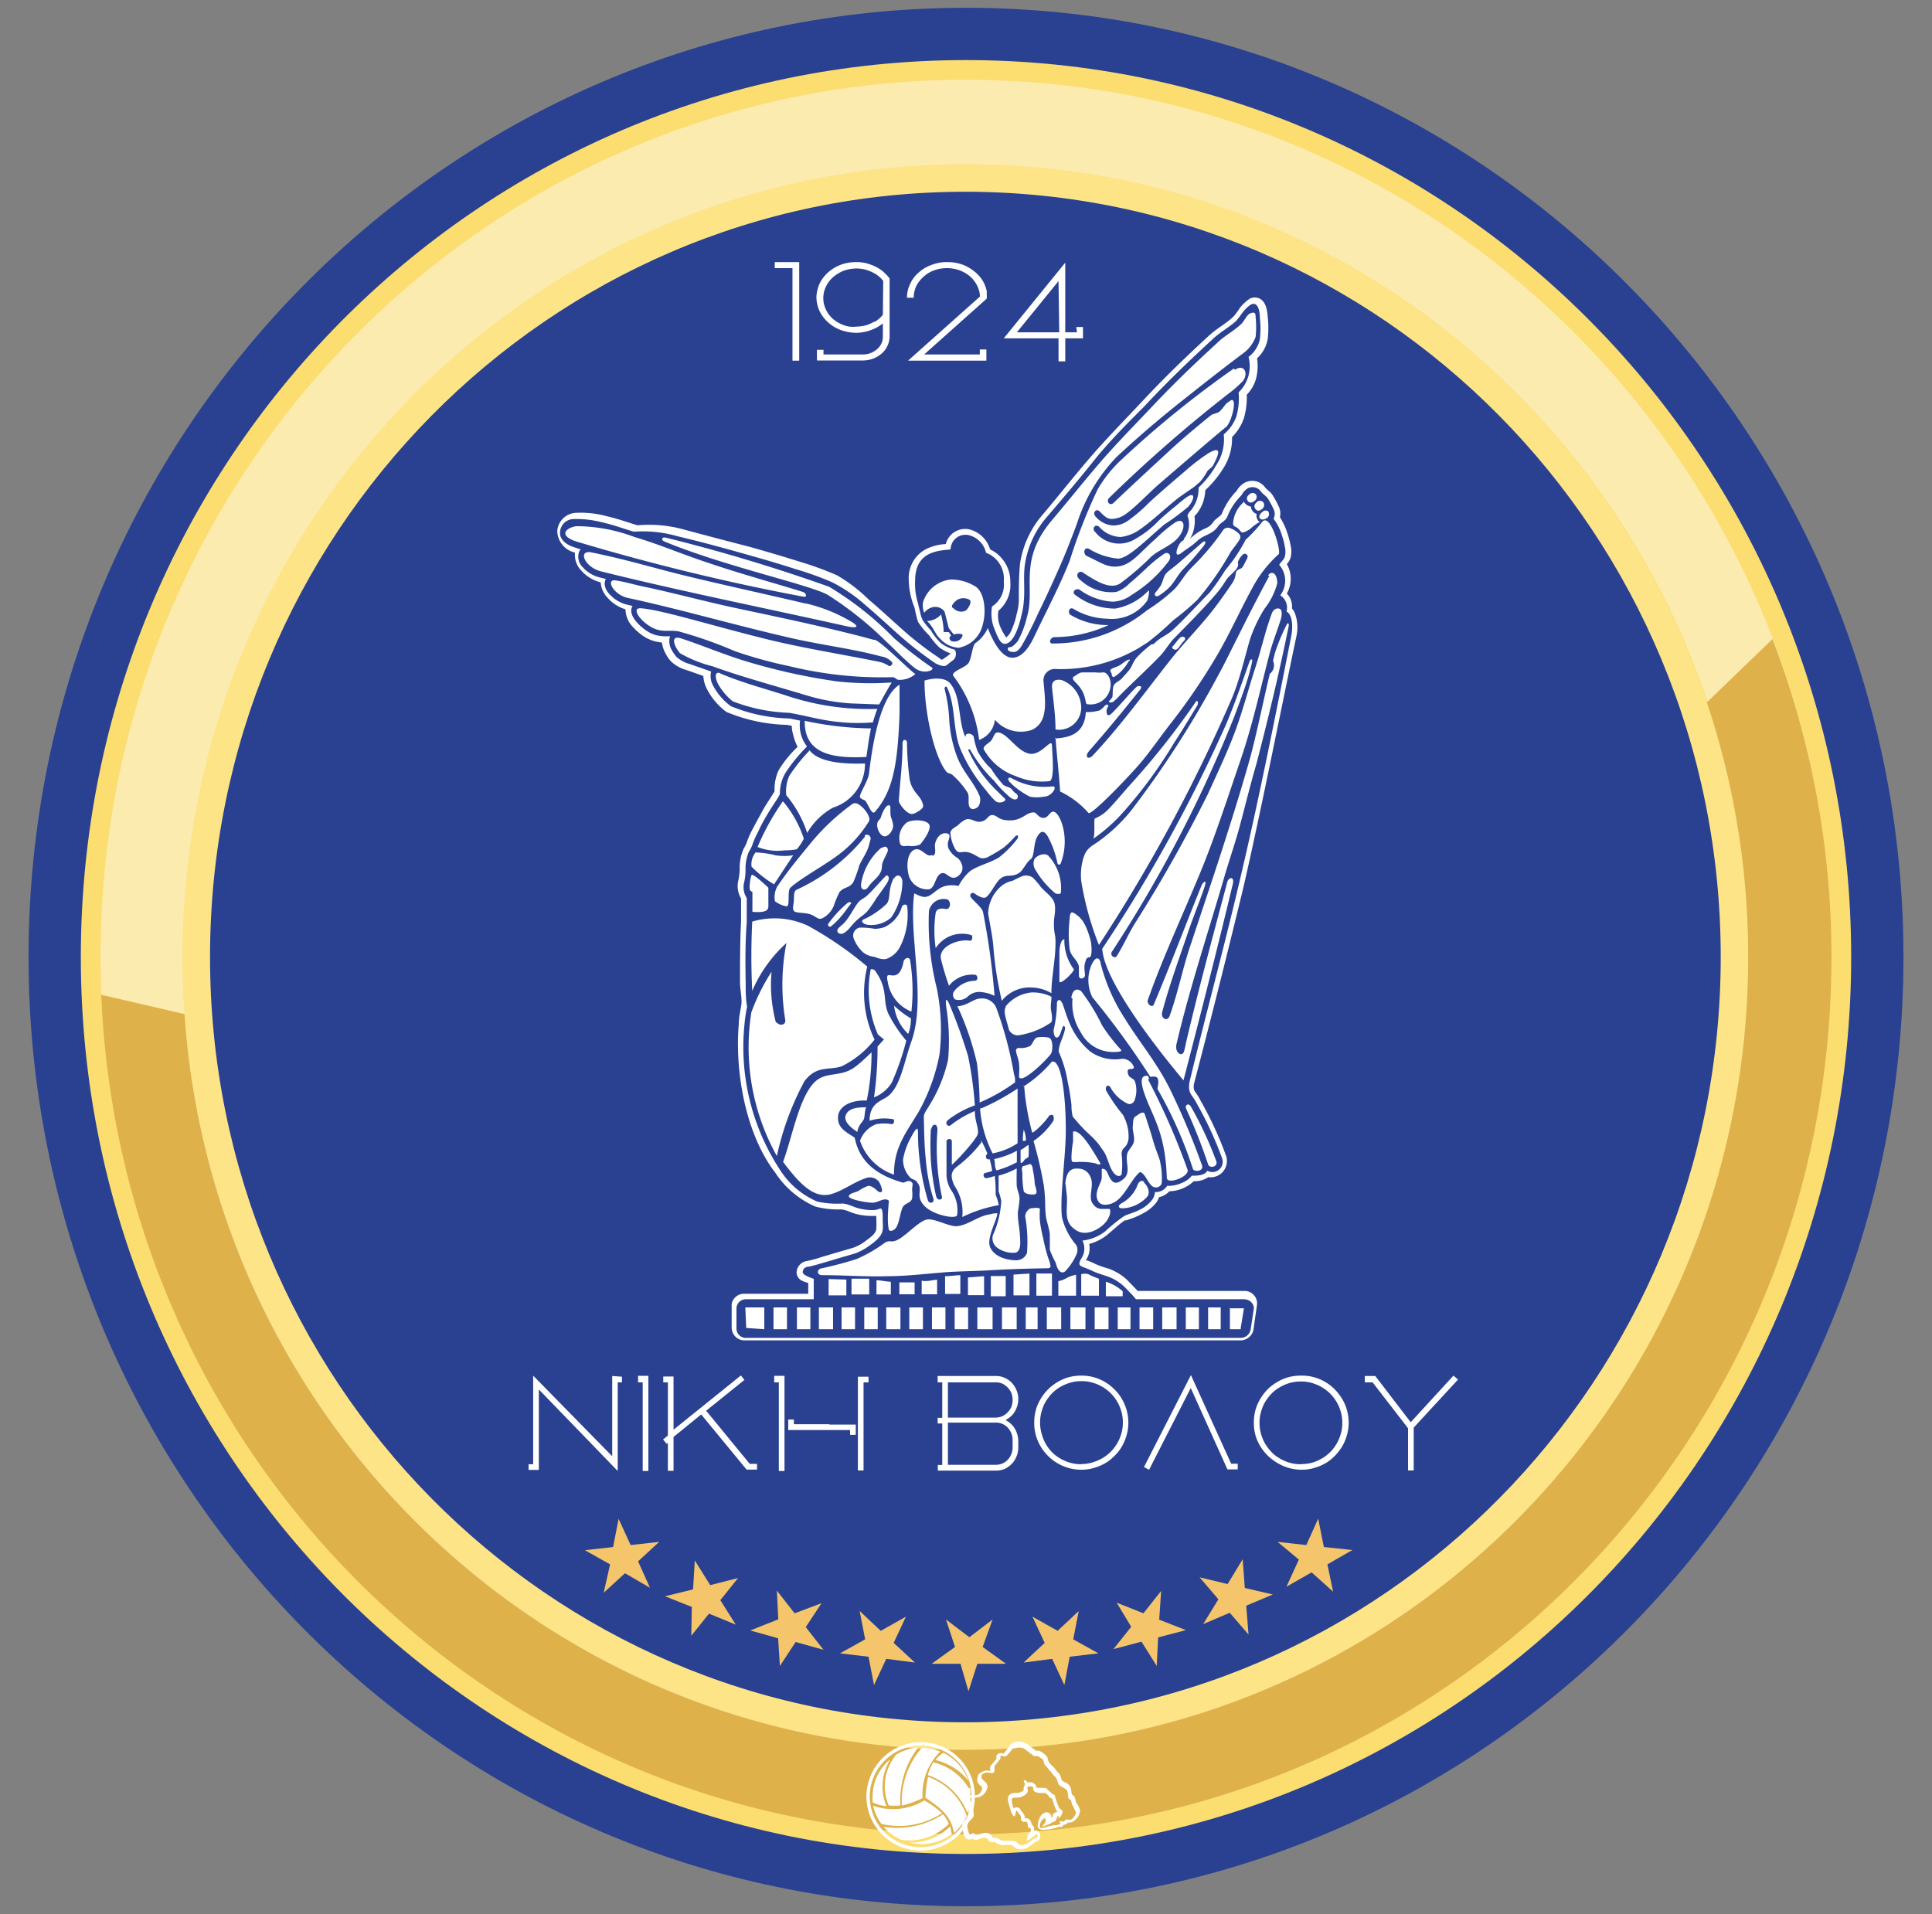
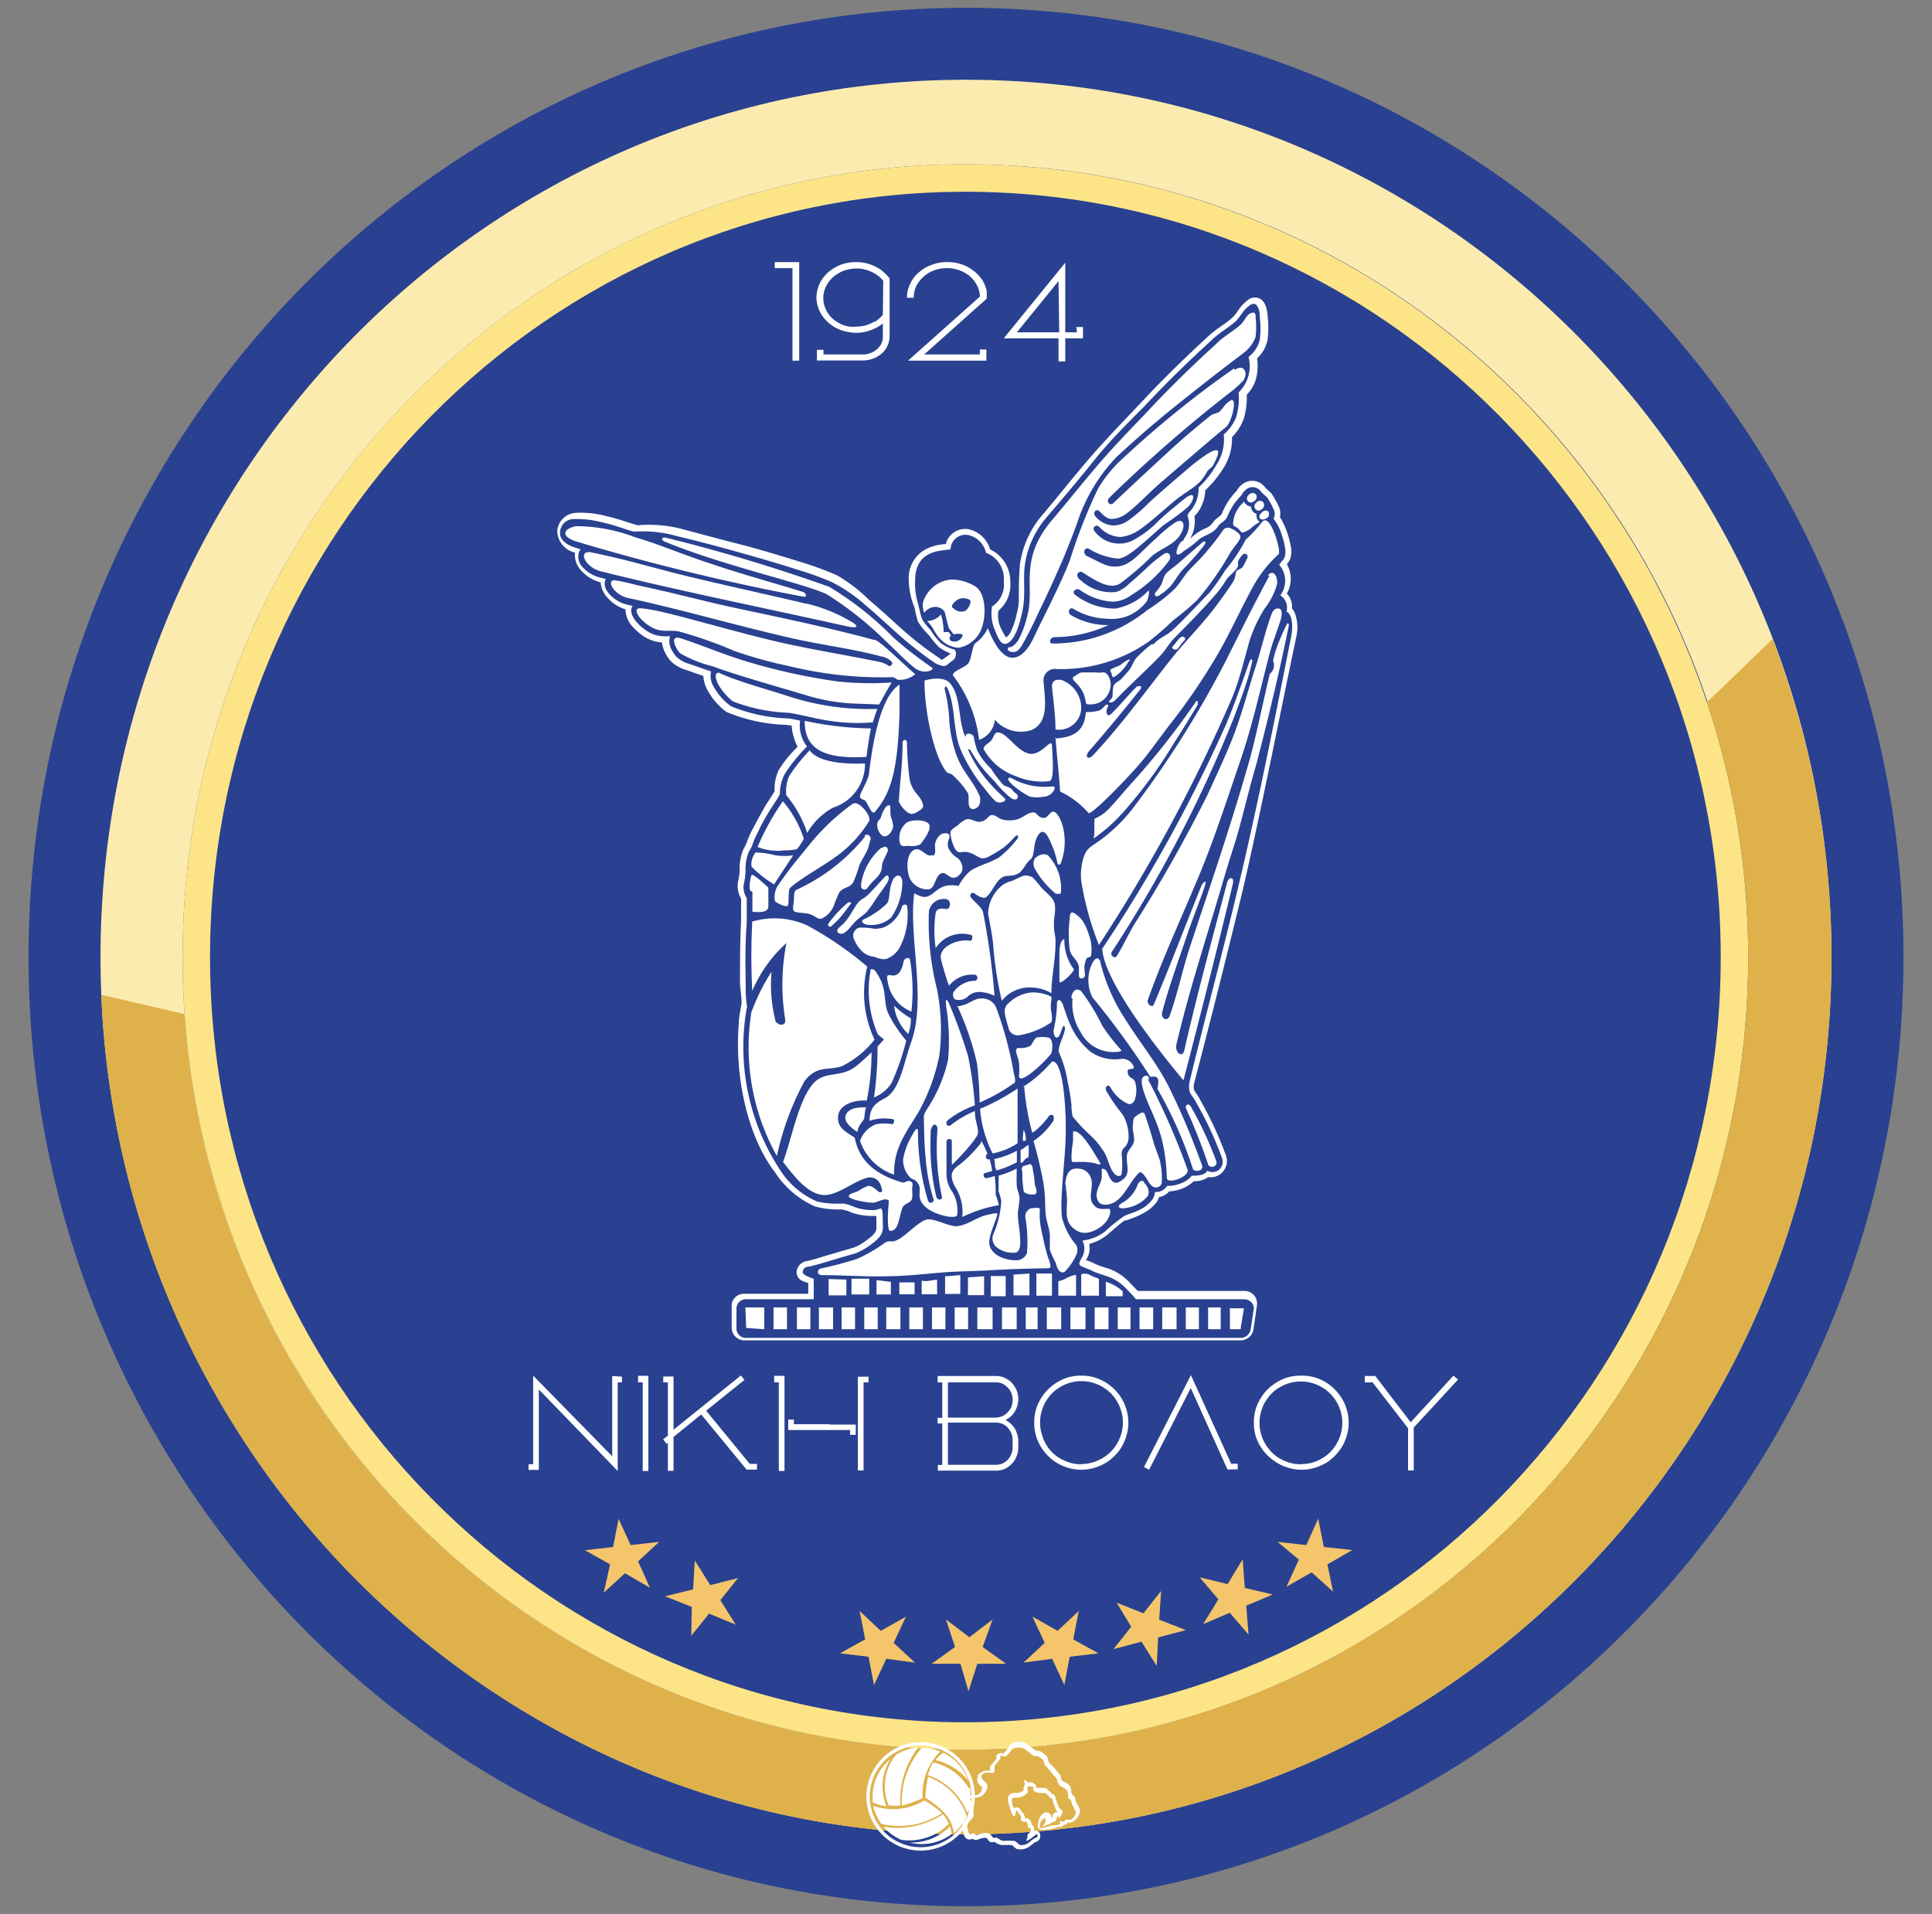
<svg xmlns="http://www.w3.org/2000/svg" id="Layer_1" data-name="Layer 1" viewBox="0 0 109 108">
  <rect x="0" y="0" width="109" height="108" fill="#808080" stroke="none" />
  <defs>
    <style>.cls-1{fill:#294190;}.cls-1,.cls-2,.cls-3,.cls-4,.cls-5,.cls-6,.cls-7{fill-rule:evenodd;}.cls-2{fill:#fbdd70;}.cls-3{fill:#fde487;}.cls-4{fill:#fcebaf;}.cls-5{fill:#deb14b;}.cls-6{fill:#fff;}.cls-7{fill:#f4c56b;}</style>
  </defs>
  <g id="Layer1000">
    <path id="path2" class="cls-1" d="M54.5.44c29.21,0,52.89,24,52.89,53.56S83.71,107.56,54.5,107.56,1.61,83.58,1.61,54,25.29.44,54.5.44Z" />
-     <path id="path4" class="cls-2" d="M54.5,3.39c27.58,0,49.94,22.66,49.94,50.61S82.08,104.61,54.5,104.61,4.56,82,4.56,54,26.92,3.39,54.5,3.39Z" />
    <path id="path6" class="cls-3" d="M54.46,9.27c24.4,0,44.17,20,44.17,44.73S78.86,98.73,54.46,98.73,10.3,78.7,10.3,54,30.07,9.27,54.46,9.27Z" />
    <path id="path8" class="cls-1" d="M54.46,10.82C78,10.82,97.08,30.16,97.08,54S78,97.18,54.46,97.18,11.85,77.84,11.85,54,30.93,10.82,54.46,10.82Z" />
    <path id="path10" class="cls-4" d="M54.5,4.5c27,0,48.83,22.16,48.83,49.5S81.47,103.5,54.5,103.5,5.67,81.34,5.67,54,27.53,4.5,54.5,4.5Zm0,4.77c24.39,0,44.17,20,44.17,44.73S78.85,98.73,54.46,98.73,10.3,78.7,10.3,54,30.08,9.27,54.46,9.27Z" />
    <path id="path12" class="cls-5" d="M100,36.06A49.84,49.84,0,0,1,103.33,54c0,27.34-21.86,49.5-48.83,49.5-26.26,0-47.69-21-48.79-47.37l4.7,1.09C12,80.42,31.14,98.73,54.46,98.73c24.39,0,44.17-20,44.17-44.73A45.17,45.17,0,0,0,96.3,39.63Z" />
    <path id="path14" class="cls-6" d="M55.86,31a1.89,1.89,0,0,1,.61.45A2,2,0,0,1,57,32.85a1.9,1.9,0,0,1-.67,1.61,1.68,1.68,0,0,0,.05.77,3.31,3.31,0,0,0,.39.74A1.09,1.09,0,0,0,57,35.7a4.42,4.42,0,0,0,.36-1.06v0h0a3.31,3.31,0,0,0,.12-.7c0-.72,0-1.43.07-2.15a5.5,5.5,0,0,1,1.36-2.85c.89-1.06,1.75-2.15,2.65-3.19s1.91-2.07,2.87-3.09c1.22-1.31,2.5-2.55,3.81-3.75.44-.4,1-.69,1.38-1.08a5.92,5.92,0,0,0,.35-.48,2.45,2.45,0,0,1,.53-.49.62.62,0,0,1,.59,0c.34.19.41.68.43,1a5.49,5.49,0,0,1,0,1.28,1.92,1.92,0,0,1-.6,1.08,2.82,2.82,0,0,1,0,.87,2.07,2.07,0,0,1-.58,1.18,4.19,4.19,0,0,1-.16,1.32,2.74,2.74,0,0,1-.67,1.07,3.12,3.12,0,0,1-.49,1.76A6,6,0,0,1,68,27.66a2.28,2.28,0,0,1-.5,1.35.65.65,0,0,0-.11.12,1.77,1.77,0,0,1,0,.52,1.71,1.71,0,0,1-.25.74l.18-.15a2.68,2.68,0,0,1,.72-.44.92.92,0,0,0,.4-.33c.12-.2.42-.33.49-.48a4,4,0,0,1,.76-1.21l.08-.08a1.09,1.09,0,0,1,.29-.35.9.9,0,0,1,1.3.13c.1.14.27.24.39.39a4.68,4.68,0,0,1,.37.66.92.92,0,0,1,.09.65,3.85,3.85,0,0,1,.41.87h0a4.79,4.79,0,0,1,.19.72,1.38,1.38,0,0,1,0,.7.9.9,0,0,1-.21.36,1.67,1.67,0,0,1,0,1.66,1.05,1.05,0,0,1,.29.84,1,1,0,0,1,.18.31,2.32,2.32,0,0,1,.09,1.17h0c-1,4.75-1.92,9.5-3,14.22q-1.34,5.55-2.78,11.06a.73.73,0,0,0,0,.44l.13.2a1.81,1.81,0,0,1,.2.33,20.44,20.44,0,0,1,1.46,3.15.92.92,0,0,1-1,1.21,1.38,1.38,0,0,1-.82.23,2.06,2.06,0,0,1-.64.41,2.14,2.14,0,0,1-.74.16,1.07,1.07,0,0,1-.58.33,1.11,1.11,0,0,1-.18.34,2.26,2.26,0,0,1-.68.55,4.39,4.39,0,0,1-.62.29l-.37.13-.08,0a3.68,3.68,0,0,0-.39.3l-.62.53a2.74,2.74,0,0,1-1,.5,1.21,1.21,0,0,1-.12.81h0a.42.42,0,0,0-.07.12l.08,0a5,5,0,0,1,.48.21,6,6,0,0,0,.75.26,3.1,3.1,0,0,1,1,.61l.62.64h6a.71.71,0,0,1,.73.77l-.19,1.33a.75.75,0,0,1-.72.69H42a.72.72,0,0,1-.72-.72l0-1.34A.71.71,0,0,1,42,73h3.6v-.61a1.92,1.92,0,0,1-.42-.16.56.56,0,0,1-.24-.43.68.68,0,0,1,.61-.65,8.42,8.42,0,0,0,.86-.24l.88-.26.86-.25a2.72,2.72,0,0,0,.74-.42c.19-.14.51-.36.55-.62a5.37,5.37,0,0,0,0-.57v-.18l-.21,0a3.81,3.81,0,0,1-.75-.07,3.24,3.24,0,0,1-.53-.16,1.71,1.71,0,0,0-.49-.14A5,5,0,0,1,46,68.08a5.15,5.15,0,0,1-2.26-1.91c-1.66-2.15-2.29-5.67-2.06-8.38,0-.35.08-.7.14-1.06s-.06-.85-.07-1.27c0-1.16,0-2.33.06-3.48,0-.43,0-.86,0-1.28a1.37,1.37,0,0,1-.16-1v0h0a3.11,3.11,0,0,0,.08-.8,2.75,2.75,0,0,1,.22-1,3.07,3.07,0,0,0,.16-.31,5.23,5.23,0,0,1,.37-.84c.17-.33.35-.65.54-1s.4-.64.62-1l.06-.1a2.55,2.55,0,0,1,.24-1.21A6.62,6.62,0,0,1,45,42.14a2.71,2.71,0,0,1-.24-.64,2,2,0,0,1-.09-.55l-.29-.05a9.42,9.42,0,0,1-3.4-.73,3.75,3.75,0,0,1-1.1-1.3,1.85,1.85,0,0,1-.2-.73l-.94-.33a2.08,2.08,0,0,1-.86-.47,1.76,1.76,0,0,1-.32-.45,1.62,1.62,0,0,1-.21-.63L37,36.2a2.23,2.23,0,0,1-.69-.3,3.3,3.3,0,0,1-.6-.52,1.45,1.45,0,0,1-.42-1,2.13,2.13,0,0,1-1-.64,1.38,1.38,0,0,1-.4-.88h0a2.19,2.19,0,0,1-1.11-.68,1.27,1.27,0,0,1-.34-1h0a1.28,1.28,0,0,1-1-1.24,1.11,1.11,0,0,1,1-1,5.5,5.5,0,0,1,1.8.19c.59.13,1.15.34,1.73.51a7.32,7.32,0,0,1,2.47.2c1.27.34,2.54.68,3.8,1,1,.28,1.94.56,2.9.86a18.41,18.41,0,0,1,2.08.76A8.93,8.93,0,0,1,49,33.82c.64.54,1.26,1.12,1.89,1.68a18.62,18.62,0,0,0,2.06,1.6c.2.14.15.18.38,0a1.85,1.85,0,0,0,.3-.23,2.64,2.64,0,0,1-.64-.34,4.77,4.77,0,0,1-.57-.68,4.27,4.27,0,0,1-.63-.77,6.62,6.62,0,0,1-.19-.79,4.29,4.29,0,0,1-.33-1.57,1.84,1.84,0,0,1,1-1.75,2.82,2.82,0,0,1,1.09-.27,1.13,1.13,0,0,1,1.28-.84A1.63,1.63,0,0,1,55.86,31Zm-3.79,3a1.24,1.24,0,0,0,.07.58.82.82,0,0,1,.49-.32.64.64,0,0,1,.66.25c.08.3.16.63.24.94.11.12.17.23.29.35a.75.75,0,0,1,.48,0s0,.05,0,.09a.49.49,0,0,1-.46.31c-.16,0-.23-.05-.26-.14s0-.13.09-.21c-.06,0-.08-.15-.15-.18a1.35,1.35,0,0,0-.28,0,3.89,3.89,0,0,0-.15-1,1.06,1.06,0,0,1-.79.37c.39.37.45.74.74,1a1.52,1.52,0,0,0,1.05.51,1.71,1.71,0,0,0,1.36-1.33c.2-.69.12-1.89-.51-2.18a2.55,2.55,0,0,0-1.3-.34A1.84,1.84,0,0,0,52.07,34Zm1.68.31c-.14-.12.1-.35.25-.46a.7.7,0,0,1,.71,0c.14.12-.1.54-.26.62A.6.6,0,0,1,53.75,34.27Zm1.77,8a3.29,3.29,0,0,0,1.78,1.48,3.72,3.72,0,0,0,1.88.29c.32,0,.21-1.26.17-2,0-.53-.6.61-1.31.44s-1.25-1.22-1.77-1.19c-.18,0-.22.33-.38.49s-.49.3-.37.5Zm1.41,1.81c.08,0,.12.11.17.14a4.65,4.65,0,0,0,1,.69,2,2,0,0,0,.8,0c.44,0,.79-.59.49-.58a3.76,3.76,0,0,1-2.28-.44c-.24-.15-.29.08-.16.14Zm-4.77-5.68c0,1.84.58,4.34,1.25,5.12.06.08.23.08.31.15a4.76,4.76,0,0,1,.86,1c.14.21,0,.6.12.82s.35.1.47,0,.17-.44.1-.61c-.4-.92-.9-1.28-1.27-2.21a7.24,7.24,0,0,1-.44-2,8.77,8.77,0,0,0-.27-1.85c0-.1.1-.17.14-.07.49,1,.32,2.37.74,3.44a9,9,0,0,0,1.45,2.35,5,5,0,0,0,.54.62c.22.19.66,0,.54-.13s-.52-.48-.87-.88a7.27,7.27,0,0,1-1.2-1.86c0-.06.08-.08.12,0a7.84,7.84,0,0,0,1.34,1.73A6.52,6.52,0,0,0,57,45c.43.3.52-.1.33-.22s-.2-.23-.33-.31-.28-.1-.39-.18a6.19,6.19,0,0,1-.69-.91,3.86,3.86,0,0,1-.77-1,4.44,4.44,0,0,1-.21-.78c0-.18-.49-.35-.47,0-.43-.93-.23-2.21-.83-3-.26-.36-.87-.38-1.48-.2ZM70.86,27.9a.27.27,0,0,1-.09.37c-.14.11-.28.12-.37,0s-.06-.26.08-.37A.26.26,0,0,1,70.86,27.9Zm.71,1a.26.26,0,0,1-.13.35c-.15.09-.28.08-.36,0s0-.26.13-.35A.25.25,0,0,1,71.57,28.87Zm-.3-.56a.27.27,0,0,1-.07.38c-.13.12-.27.13-.37,0s-.07-.26.07-.38a.25.25,0,0,1,.37,0Zm-1.11,0a1.75,1.75,0,0,0-.59,1.15c0,.14,0,.17.18.26s.25.31.36.3a1.24,1.24,0,0,0,.54-.31c.19-.15.38-.29.44-.27A.44.44,0,0,1,70.9,29a.48.48,0,0,1-.33-.42A.52.52,0,0,1,70.16,28.27Zm-2.27,2.49c.21-.27.11-.38-.11-.18s-.87.76-1.25,1.09-.58.44-.74.62-.2.54-.33.72a3.46,3.46,0,0,1-.26.34c-.12.14,0,.33.24.15a3.3,3.3,0,0,0,.61-.51c.24-.29.41-.61.66-.9a16.27,16.27,0,0,0,1.18-1.33ZM63.72,37.3c.1-.2-.23,0-.43.16s-.4.18-.57.28,0,.2,0,.3.07.19.13.16a2.32,2.32,0,0,0,.83-.9Zm-3.17.92c-.13.18.38.35.61,1,.11.31.09.52.17.51a1.13,1.13,0,0,0,1.33-1.14c0-.3-.19-.68-.44-.65s-.35,0-.46,0-.46,0-.68,0-.37.19-.53.25Zm-1,2.94c0-.75-.11-1.55-.19-2.31-.06-.44.2-.54.53-.48A1.68,1.68,0,0,1,61,39.94a1.25,1.25,0,0,1-1.45,1.22Zm0,.44c.07,1,.2,2.07.26,3.06a5,5,0,0,1,1.6,1.21c.13.16,1.92-1.67,2.84-2.71.58-.67,1.16-1.51,1.73-2.25a35.05,35.05,0,0,0,2.77-4.08c.71-1.24,1.31-2.59,2-3.83a7,7,0,0,1,1.39-1.73c.16-.15-.47-2.38-.93-1.82a8.1,8.1,0,0,1-.93,1,9.21,9.21,0,0,1-1.15,1.72,13,13,0,0,1-.88,1.26c-.65.65-1.39,1.47-2.06,2.09-.37.35-.73.43-1.08.8-.07.06-.14,0-.22.09a7,7,0,0,0-.74.67c-.24.26-.27.55-.51.81l-.34.38c-.14.16-.29.19-.43.35s-.06.67-.13.75l-.17.2c-.06.05.13.12.27,0a3.61,3.61,0,0,0,.34-.33c.74-.75,1.51-1.44,2.28-2.24.27-.28.54-.75.8-1,.83-.85,1.65-1.66,2.42-2.57a6.05,6.05,0,0,0,.49-.69c.14-.23.48-.46.62-.69s0-.24.07-.39a1.16,1.16,0,0,1,.26-.37c.11-.11.35,0,.24.22s-.15.31-.24.46-.28.14-.36.26,0,.32-.25.69-.6.87-.9,1.27c-.8,1.07-1.69,1.93-2.54,3-1.41,1.78-2.83,3.75-4.41,5.43-.26.28-.5.09-.21-.25.94-1.07,2-2.36,2.89-3.48.16-.25-.19-.18-.21-.14-.47.45-1,1.12-1.48,1.57-.17.09-.22,0-.22-.21s.18-.26.06-.34-.24.22-.47.32a2.7,2.7,0,0,1-.76.09c-.07,1.23-.92,1.44-1.74,1.49ZM69.62,20.79a57.47,57.47,0,0,0-6.32,5.12,7.18,7.18,0,0,0-1.37,1.7,31.1,31.1,0,0,0-1.57,4c-.53,1.38-1.43,3.08-2,4.29-.26.56-.69,1.25-1.29,1.21s-1.08-1-1.34-1.67a2.09,2.09,0,0,1-.73.87c-.16.26-.19.82-.35,1.09s-1,.48-.87.73a7.44,7.44,0,0,1,1.46,3.62,1.36,1.36,0,0,0,.89-1.14,1.93,1.93,0,0,0,2.07.58c1-.44.75-1.74.68-2.69a.64.64,0,0,1,.71-.75,8.65,8.65,0,0,0,4.63-1.17l.54-.34A17.19,17.19,0,0,0,66.19,35a15,15,0,0,0,1.36-1.15,16.6,16.6,0,0,0,1.84-2.63c.16-.27.37-.48.54-.77a.26.26,0,0,0,0-.3,1.27,1.27,0,0,0-.51-.34.33.33,0,0,0-.42.11,13.92,13.92,0,0,1-1.72,2.05l-.18.19c-.27.29-.58.83-.86,1.1a10,10,0,0,1-1.52,1.17,8.44,8.44,0,0,1-5.34,1.88c-.24,0-.14-.34.1-.36a7.35,7.35,0,0,0,3.06-.68,4.07,4.07,0,0,1-2.15-.58c-.16-.11-.08-.48.18-.33a3.85,3.85,0,0,0,1.9.55,2.44,2.44,0,0,0,2.24-1c.07-.1.18-.68.07-.57a3.38,3.38,0,0,1-1.86,1,3.69,3.69,0,0,1-2.2-.73c-.34-.2,0-.47.21-.32a3.53,3.53,0,0,0,1.83.66,1.86,1.86,0,0,0,1.08-.38,7.48,7.48,0,0,0,2.09-1.9c.22-.3,0-.58-.25-.42a7.5,7.5,0,0,0-1.06.87c-.32.29-.58.54-.9.8a1.86,1.86,0,0,1-.74.48,2.53,2.53,0,0,1-2-.65c-.41-.28-.1-.58.09-.46.77.5,1.55,1,2.13.63a15.59,15.59,0,0,0,1.76-1.52c.47-.41,1.18-.62,1.57-1.14s.3-1.09-.23-.78a8.1,8.1,0,0,0-1.1.92c-.85.74-1.31,1.4-2,1.54s-1.08-.2-1.87-.56c-.26-.12-.17-.55.11-.41a3.76,3.76,0,0,0,1.66.55c.58-.05,1.43-.93,2.58-1.92a13,13,0,0,0,1.35-1c.34-.37.45-.89-.06-.56a7.52,7.52,0,0,0-.62.5c-.33.26-.69.57-1,.86a5.4,5.4,0,0,1-1.28,1,1.72,1.72,0,0,1-2.27-.37c-.24-.21,0-.48.2-.32a1.69,1.69,0,0,0,1.23.59,2.36,2.36,0,0,0,1-.37c.74-.5,1.44-1.19,2.18-1.78.36-.28.64-.44,1-.71l.3-.26a3.56,3.56,0,0,0,.41-.6c.09-.12.26-.2.32-.32.26-.5.61-1.22-.32-.65a11.5,11.5,0,0,0-1.29,1c-.66.56-1.37,1.17-2,1.75a9.22,9.22,0,0,1-1.16,1,1.46,1.46,0,0,1-.89.29,1.42,1.42,0,0,1-.94-.47c-.25-.24,0-.5.18-.34s.37.42.66.44a1.37,1.37,0,0,0,.81-.26c.59-.41,1.25-1.14,1.93-1.73,1.39-1.2,2.71-2.33,3.69-3.15.37-.18.75-1.84.3-1.53a1.78,1.78,0,0,0-.27.21,3.19,3.19,0,0,1-.33.4c-.14.11-.35.11-.5.22-.78.63-1.58,1.3-2.34,2-1.08,1-2.11,1.95-3.15,2.94-.2.19-.44-.08-.24-.29a80.18,80.18,0,0,1,6.72-5.87,6.61,6.61,0,0,0,.82-.72c.33-.42.08-1-.45-.63Zm.93-3.12c-.25.13-.33.44-.55.64-.45.41-1,.69-1.37,1.08-1.37,1.25-2.59,2.44-3.78,3.71-.95,1-1.93,2-2.85,3.07s-1.74,2.11-2.65,3.18c-1.93,2.29-.92,3.82-1.41,5.46a5.37,5.37,0,0,1-.51,1.35,1.51,1.51,0,0,1-.31.31c-.14.09-.23,0-.26.13s.15.19.33.19.32-.15.45-.35a20.23,20.23,0,0,0,.92-1.81c.45-.92,1-2.11,1.48-3.24.33-.81.52-1.3.72-1.85A9.69,9.69,0,0,1,63,25.78c1.39-1.29,2.6-2.31,4-3.41,1.08-.86,2-1.58,3.13-2.43a2,2,0,0,0,.71-.93,5.17,5.17,0,0,0,0-1.11c0-.13,0-.34-.26-.23ZM66.56,36c-.17.17-.29.37-.4.47s.13.27.27.14.18-.26.37-.45-.08-.32-.24-.16Zm1,3.79c-.41.67-.84,1.39-1.31,2.11a26.17,26.17,0,0,1-2.82,3.86,9.45,9.45,0,0,1-1.74,1.56c.11-.34,0-1.13.09-1.14a2.23,2.23,0,0,0,.83-.6c.34-.35.75-.85,1.07-1.21a43.25,43.25,0,0,0,3.75-4.72c.08-.19.21-.09.13.14ZM62.19,53.56c.1,1.45,2,4.3,4.58,7.4.93-3.59,1.91-7.43,2.78-11.07.11-.47-.23-.4-.31-.12-.83,3.13-1.57,5.84-2.34,9.12a3.69,3.69,0,0,1-.09.4c-.09.4-.56.13-.43-.39.76-3.24,1.81-6.36,2.72-9.51.25-.85.54-1.69.78-2.54.34-1.24.63-2.47,1-3.73.64-2.46,1.24-4.94,1.75-7.42.1-.48.12-.51,0-.53A11.61,11.61,0,0,0,72,36.63c-.08.22-.12.43-.18.65a.61.61,0,0,1-.18.74c-.38,1.58-.71,3.26-1.12,4.78-1,3.54-2.18,7-3.35,10.52-.45,1.33-.7,2.66-1.18,4-.13.36-.52.14-.42-.22.38-1.42.88-2.81,1.38-4.27.33-1,.72-1.93,1-2.76.15-.44,0-.36-.14-.16-.91,2.24-1.78,4.56-2.72,6.78-.09.2-.41-.05-.33-.27.88-2.49,2-4.85,3-7.29.82-2,1.51-4.15,2.21-6.19s1.12-4,1.66-6.07c.17-.64.36-1.09.61-1.86.11-.33.08-.55,0-.63s-.38-.1-.5.27c-.37,1-.56,1.93-.91,3s-.71,2.44-1.14,3.6-1,2.36-1.56,3.59A82.33,82.33,0,0,1,64,52.15c-.35.58-.63,1.21-1,1.81-.13.15-.43-.07-.24-.3a74.87,74.87,0,0,0,6.87-13.21c.37-1,.77-2,1-3.05.08-.25-.08-.25-.14-.06-.43,1.22-.84,2.4-1.32,3.54a86.28,86.28,0,0,1-7,12.68Zm9.43-21.08c-.65,1.21-1.21,2.3-1.79,3.47-.38.74-.76,1.55-1.18,2.3a55.55,55.55,0,0,1-4.82,7.47A9.47,9.47,0,0,1,62,47.46c-.43.31-.71.38-.89,1A3.35,3.35,0,0,0,61,49.7a17,17,0,0,0,1,3.62,91.62,91.62,0,0,0,7.51-13.94c.42-1,.71-2.26,1-3.27a8.23,8.23,0,0,1,.83-1.76,4,4,0,0,0,.72-1.43c0-.66-.38-.71-.52-.44ZM60.05,53a2.73,2.73,0,0,0,.54,1.7c0,.14-.73.86-.82.7,0-.43,0-1.18,0-1.73C59.8,53.22,59.91,53,60.05,53Zm.3-1.16a7.23,7.23,0,0,0,0,1.74c.08.4.42.55.52.95,0,.2,0,.25,0,.51s.33.19.34,0-.07-.41,0-.68.09-.32.26-.35.11-.72.07-.9c-.29-1.13-.61-1.35-.84-1.52S60.38,51.43,60.35,51.79Zm6.57,10.72a31.28,31.28,0,0,1,1.24,3.14c.09.25.57.14.46-.18a20.5,20.5,0,0,0-1.42-3.06c-.14-.27-.37-.1-.28.1Zm-2.16-1.67A39.7,39.7,0,0,1,67,66c.13.39-1.16.87-1.17.46-.09-2.63-.81-3.42-1.28-4.8-.08-.24-.26-.82,0-.93s.25.08.29.16Zm-2.67-6.55a10.4,10.4,0,0,0,1.39,3.16c.78,1.27,1.77,2.43,2.51,3.92a41.86,41.86,0,0,1,1.82,4.32c.14.37-.46.4-.51.21a23.65,23.65,0,0,0-2-4.51c.13-.68,0-.73-.4-.68a46.83,46.83,0,0,0-3.27-4.49,2.19,2.19,0,0,1-.1-1.7C61.78,53.93,62,54,62.09,54.29Zm2.46,12.4c.19.16.37.55.17.79a2,2,0,0,1-1.38.65c-.29,0-.29-.18,0-.32a2,2,0,0,0,.81-.92C64.22,66.7,64.38,66.54,64.55,66.69Zm-4-2.89c.43-.14,1.13,1.13,1.54,1.8,0,.07-.17.07-.25,0a3.87,3.87,0,0,0-1.13-.08c-.27,0-.25,0-.26-.3a5.81,5.81,0,0,1,.09-.86c0-.3,0-.56,0-.57Zm-.42,3c0,.22.06.47.07.84,0,.7-.18,1.34.57,1.76.59.34,1.39-.17,1.66-.55s.23-.69.15-.69c-.47,0-.68.07-.94-.31s.1-1-.11-1.47a.74.74,0,0,0-.68-.49C60.5,65.91,60.16,66,60.1,66.82Zm3.95-3.88c-.18.14-.14.34-.17.57s.1.55.07.83-.31.48-.38.72c-.13.49.23,1.06-.21,1.43s-.61.19-.74,0-.18-.49-.35-.55-.14,0-.14.13v.33c0,.33-.49.86-.2,1.35.19.33.74.19,1,0,.47-.31.81-1.08,1.2-1.5.08-.08.14-.18.23-.12.27.17.37.59.63.78a.34.34,0,0,0,.52-.17,4,4,0,0,0-.08-1.17c0-.15-.25-.69-.41-1.26s-.38-1.22-.46-1.46-.35,0-.56.14Zm-3.57-6.63a3,3,0,0,0,.46,1.9,2.05,2.05,0,0,0,1.82,1.12c.13,0,.54,0,.46-.12a10.18,10.18,0,0,1-1.07-1.38A11.25,11.25,0,0,0,61,55.93c-.3-.23-.51,0-.56.38Zm-.57.27c.14.4.28.86.43,1.18a4.09,4.09,0,0,0,1.15,1.55,2.4,2.4,0,0,0,1.79.4.7.7,0,0,1,.66.47c0,.24-.45-.07-.33.38.07.28.34.21.41.49A1.62,1.62,0,0,1,64,62.11a.35.35,0,0,1-.25.19c-.15,0-.35-.15-.46-.22a2.19,2.19,0,0,1-.65-.74c-.14-.2-.33,0-.22.22a9.53,9.53,0,0,0,.93,1.34,2.48,2.48,0,0,1,.32,1.35c-.08.58-.38.42-.39.88a4.48,4.48,0,0,1,0,1.11c0,.11-.21.19-.39,0-.32-.33-.34-.82-.61-1.26l-.29-.41c-.47-.59-.6-.52-1.47-1.57a2.67,2.67,0,0,1-.07-.65A13.29,13.29,0,0,0,60.23,61a6.71,6.71,0,0,0-.5-1.66c0-.44.3-.86.36-1.32,0-.09-.09-.24-.16,0l-.09.25c-.11.35-.38.43-.4-.14a6.87,6.87,0,0,0,.19-1.45C59.61,56.38,59.82,56.35,59.91,56.58Zm-1.6-7.67a5,5,0,0,0,1.18,1.45c.08.07.32.06.33,0a2.68,2.68,0,0,0-.71-2.11c-.18-.16-.58-.06-.77.18a.62.62,0,0,0,0,.53Zm5,23.92v.28h-.95v-.82a2.58,2.58,0,0,1,.95.54ZM62,72.17v.94h-1V71.9a.65.65,0,0,1,.41,0,3.13,3.13,0,0,0,.54.23Zm-1.29-.24v1.18h-1v-.82a1.43,1.43,0,0,0,.42-.15A1.72,1.72,0,0,1,60.71,71.93Zm-1.36-.07v1.25h-.88V71.86h.08c.27,0,.53,0,.8,0Zm-1.27,0v1.23h-.9V71.92Zm-10.33.34v.89h-1v-.92Zm1.29,0v.84h-1v-.89c.32,0,.64,0,1,0Zm1.22.12v.72h-.81v-.8c.27,0,.54.08.81.08Zm1.34,0v.71h-.86v-.67c.29,0,.57,0,.86,0Zm1.27-.19v.9H52v-.77C52.31,72.33,52.59,72.22,52.87,72.21Zm1.31-.12v1h-.86v-1c.29,0,.57-.05.86-.06Zm1.34,0v1.07h-.91v-1ZM56.74,72v1.14H55.9V72l.84,0Zm.92-7.63s.06,0,.12,0,.11,0,.1-.09a1.72,1.72,0,0,0-.12-.54s0,0,0,0a2.81,2.81,0,0,0-.05.64Zm-.08.52c0,.2,0,.53,0,.67s.15,0,.21-.1.24-.13.24-.21a4.14,4.14,0,0,0,0-.62c0-.06-.17.08-.28.16s-.17.08-.17.1Zm.1,1c-.07,0,0,.17,0,.35a5.49,5.49,0,0,0,.07.93c0,.2.44.26.63.22s.06-.35,0-.57a4.9,4.9,0,0,0-.11-.81c0-.19-.11-.38-.19-.32A3.68,3.68,0,0,1,57.68,65.81Zm-1.45,2.57a1.16,1.16,0,0,0-.38.06c-.71.1-1.21.61-1.88.67-.52,0-1.28-.48-1.71-.37s-1.09.84-1.55,1.1-.46,0-.8.21a8,8,0,0,1-1.58.91,20.38,20.38,0,0,1-2,.53c-.24.05-.28.39.08.38,1.22,0,2.44.1,3.65.06,1,0,2-.12,3-.2.8-.08,1.87-.08,2.69-.13,1.17-.07,2.17-.1,3.38-.12,0,0,.13,0,.14-.11a1.79,1.79,0,0,0-.13-.46,10.68,10.68,0,0,1-.3-1.19,7,7,0,0,1-.17-.91,4.1,4.1,0,0,1,0-.65c0-.13-.33-.08-.52-.06a.52.52,0,0,0-.31.46,8,8,0,0,1,.1,2.06.64.64,0,0,1-.6.41c-.56,0-1.23-.2-1.47-.72s.38-1.53.4-1.93Zm1.48-7.13a7.18,7.18,0,0,0,1.64-1.43c.56-.13.79,2.13.78,3.94,0,1.4-.36,3.83-.21,4.87a3.75,3.75,0,0,0,.8,1.54.62.62,0,0,1,0,.56,3.31,3.31,0,0,1-.63.93c-.16.12-.39.08-.53-.49a5.52,5.52,0,0,1-.33-.73c0-.26,0-.53,0-.83S59,68.8,59,68.53c-.06-.5,0-.82-.11-1.64a23.2,23.2,0,0,0-.58-2.51,4.15,4.15,0,0,0,1.1-1.11.35.35,0,0,0,0-.34c-.08-.06-.23,0-.25.07-.24.36-.91,1-.93.89a14.17,14.17,0,0,1-.45-2.64Zm-.28-2.17c-.25,0,0,.42.06.82a3.8,3.8,0,0,1,0,.72c0,.58,1.36-.68,1.79-1.22.13-.16.16-.93-.16-.94a1.72,1.72,0,0,0-.62,0c-.18.08-.26.4-.38.48a1.19,1.19,0,0,1-.72.1Zm-.69-2.33c-.17.23.09.86.18,1.26a.55.55,0,0,0,.52.33,4.4,4.4,0,0,0,1.86-.73c.08-.08.06-.37,0-.68s.07-.75,0-.78A2.36,2.36,0,0,0,58.19,56a2.13,2.13,0,0,0-1.45.78Zm-1.38,7.64A7.09,7.09,0,0,1,54,65.82c-.39.3-.37.6-.15,1.09a2.62,2.62,0,0,1,.44,1.76A7.73,7.73,0,0,1,56.35,68a3,3,0,0,0-.18-.59,6.67,6.67,0,0,0-.05-1.06,2.24,2.24,0,0,1-.48.13c-.15,0-.21-.25-.07-.29l.4-.11c0-.17-.09-.5-.13-.67-.23.06-.28-.21-.13-.31a7.83,7.83,0,0,0-.35-.75ZM54,56.74A16.1,16.1,0,0,1,55.12,60a21.34,21.34,0,0,1,.15,2.21,10.1,10.1,0,0,0,2-1.14c0-.17,0-.29-.06-.45a21.23,21.23,0,0,0-1-3.75.86.86,0,0,0-.88-.53c-.41,0-.74.41-1.33.44Zm1.3,5.8a.48.48,0,0,1,0,.12A6.74,6.74,0,0,0,56,65.08a3.88,3.88,0,0,0,1.41-.57c0-.65,0-1.24,0-2,0-.35,0-.72,0-1.09a12.81,12.81,0,0,1-2,1.1Zm.79,2.86c.07.24,0,.39.13.64a5.52,5.52,0,0,0,1.15-.46c0-.27,0-.38,0-.65a4.59,4.59,0,0,1-1.28.47Zm.25.93c0,.11,0,.22,0,.33s0,.27,0,.56a3.39,3.39,0,0,1,.15.55,5.36,5.36,0,0,1-.47,1.92.66.66,0,0,0,.2.68,1.49,1.49,0,0,0,1.08.31c.2-.06.25-.29.26-.51,0-.88-.16-1.2-.13-1.82a5.59,5.59,0,0,0,.09-.7c0-.31-.15-.49-.16-.8s0-.63,0-.92a4.63,4.63,0,0,1-1,.4Zm-3-9.92c.06,0,.12,0,.22.25a29.55,29.55,0,0,1,1.06,2.94A21.3,21.3,0,0,1,55,62.37a5.45,5.45,0,0,0-1.52.83c-.21.19,0,.42.17.28A5.77,5.77,0,0,1,55,62.69c0,.55.17.8.18,1.19,0,.18-.12.29-.23.47a12.21,12.21,0,0,1-1.25,1.38c0-.5,0-.83,0-1.33,0-.2-.3-.15-.3,0,0,.66,0,1.4,0,1.94a1.76,1.76,0,0,0,.32.9A2,2,0,0,1,54,68.56c-.06.26-1.36,0-1.85-.52s-.13-.85-.32-1.2-.32-.23-.5-.42a1.45,1.45,0,0,1-.38-1,4,4,0,0,1,.5-1.34c.18-.34.34-.56.34-.22a13.61,13.61,0,0,0,.56,3.87c.09.24.39.13.31-.09a10.24,10.24,0,0,1-.43-2.24c-.08-.74-.09-1.46-.11-2.37,0-.22.16-.39.29-.62a8.35,8.35,0,0,0,1.08-2.62,12,12,0,0,0-.05-2.59C53.37,56.7,53.33,56.47,53.4,56.41Zm-.82,7.23a16.74,16.74,0,0,0,0,1.88,13,13,0,0,0,.3,2c.08.26.38.18.32,0a13.1,13.1,0,0,1-.25-3.77c0-.43-.33-.34-.35,0Zm4-7.17a20.14,20.14,0,0,1-.49-3.22c-.07-.6-.18-1.1-.28-1.7a2.1,2.1,0,0,1,.84-1.63,1.7,1.7,0,0,1,.56-.23,5.55,5.55,0,0,1,.57-.27.73.73,0,0,1,.54.09,4.47,4.47,0,0,1,.47.55c.38.41.76.61.79,1.07s-.07.58-.06,1.08.1.54.09,1c0,.93-.24,2-.23,2.83a2.32,2.32,0,0,0-1.11-.32,2,2,0,0,0-1.69.75ZM51.17,41.89c0-.16-.26-.24-.25.08,0,1.15-.15,2.21-.21,3.22,0,.14.41.73.74.74a.7.7,0,0,0,.32-.13c.15-.08.34-.22.31-.36-.11-.58-.61-.67-.76-1.47a17,17,0,0,1-.15-2.08Zm-1,3.55c.13,0,0,.44.12.73a1.57,1.57,0,0,1,.1.42c0,.25-.25.62-.49.6s-.43-.42-.41-.67.14-.24.2-.38C49.81,45.74,50,45.44,50.13,45.44Zm.61,2.16a1.12,1.12,0,0,1,.38-1.19c.28-.18,1.13-.18,1.27.13s-.46,1.05-.52,1.11a1.17,1.17,0,0,1-.64.08c-.26,0-.4.07-.49-.13Zm1.76.65c-.28.15-.59-.52-1-.28s-.41,1.08-.22,1.57a1.11,1.11,0,0,0,1.08.64c.37-.06.34-.72.68-.89s.53.5,1,.12.06-.93-.06-1-.36-.23-.52-.57a.69.69,0,0,1,0-.38c.06-.19.14-.38-.05-.43-.47-.11-.68.43-.7.62s.09.53-.1.63ZM48,51c-.16.2-.31.42-.48.63a4.62,4.62,0,0,1-.62.63.11.11,0,0,1-.16-.15,6.5,6.5,0,0,1,1.1-1.18C47.93,50.87,48.08,50.93,48,51Zm2.44-1.48c-.37.69-.17,1.15-.41,1.47a4.64,4.64,0,0,1-1.31.89c-.2.1,0,.3.32.31a1.69,1.69,0,0,0,1.24-.42,3.63,3.63,0,0,0,.63-2c0-.36-.29-.51-.47-.2ZM50,49.4c-.29.29-.71.78-1,1.06s-.35.22-.55.43-.41.66-.67,1-.3.29-.48.49.08.42.34.25.38-.4.65-.66.48-.36.64-.55a6.33,6.33,0,0,0,.49-.7c.2-.29.45-.61.64-.92s0-.46-.07-.38Zm-.26-1.58a3.39,3.39,0,0,0-1.15,2c-.08.46.26.43.37.26.27-.39.51-.5.68-.79s.08-.42.16-.63.23-.48.28-.62-.06-.4-.34-.18Zm-.94-.61a10.72,10.72,0,0,1-3.87,3c-.15.09-.13.32-.14.57s-.1.49,0,.62.55.08.89.18.47.34.7.24a1.36,1.36,0,0,0,.66-.71,6,6,0,0,1,.32-.77c.27-.32.54-.2.78-.56a7.11,7.11,0,0,0,.34-.95c.12-.27.3-.54.43-.82s.13-.42.2-.63-.21-.38-.33-.22Zm2.39,4a4,4,0,0,1-.41,2.21,1.39,1.39,0,0,1-.71.66c-.2.1-.52,0-.73-.09a1.21,1.21,0,0,1-.65-.26,2.05,2.05,0,0,1-.51-.74.46.46,0,0,1,.32-.65,4.29,4.29,0,0,1,.85.07,1.78,1.78,0,0,0,.53-.09,1.8,1.8,0,0,0,1-1.15c0-.1.28-.23.31,0Zm-.75,5.5a2.6,2.6,0,0,0,.8,1.63,2.29,2.29,0,0,0,.15-.88A4.9,4.9,0,0,1,50.45,56.75Zm.91-2.51a10.86,10.86,0,0,1,.07,2.88,2.17,2.17,0,0,1-1.33-1.65c-.18-.8.28-.09.67-.58a1.47,1.47,0,0,0,.21-.57c.07-.27.36-.3.38-.08Zm-2.48,8.24c-.1.32-.07.48-.13.71a2.61,2.61,0,0,1-.19.27,1,1,0,0,0-.18.45c-.38-.25-.83-.62-.63-1S48.46,62.48,48.88,62.48Zm1-3.79-.36.4a20,20,0,0,1-.2,2.87,2.07,2.07,0,0,0,1-.83,14.62,14.62,0,0,0,.82-2.37,7.85,7.85,0,0,1-1-1.5c-.35-.75,0-1.39-.74-2.42,0-.06-.26-.18-.27-.08a6.23,6.23,0,0,0,.41,3.65h0Zm.57,7.54c0-1.43.67-2.27,1.38-3.44A10.88,10.88,0,0,0,53,59.53a11.8,11.8,0,0,0-.15-3.78,15.11,15.11,0,0,1-.44-4.35.85.85,0,0,1,1-.66c.28.07.23.61-.06.55s-.51,0-.56.21a6.86,6.86,0,0,0,0,2,1.77,1.77,0,0,1,2-.74c.1,0,.09.34-.06.32-.65-.11-1.75.3-1.65,1a15,15,0,0,0,.46,1.54A1.66,1.66,0,0,1,55,55c.16,0,.22.32,0,.34a1.5,1.5,0,0,0-1.19.62.35.35,0,0,0,.07.43.75.75,0,0,0,.69-.13.93.93,0,0,1,.65-.29,2.12,2.12,0,0,1,.89.22,41.69,41.69,0,0,0-.65-4.73c-.07-.31-.75-.77-.72-.93a.15.15,0,0,1,.25-.11c.23.17.52.31.66.19.3-.24.54-.89.87-1.09s.58,0,1-.28c.21-.16.41-.61.63-.76s.15-.85.35-1.23.39-.43.61-.06a5.46,5.46,0,0,1,.55,1.51c0,.09.15.14.19,0A3.44,3.44,0,0,0,60,46.8c-.12-.57-.37-1-.58-1s-.28.37-.57.35-.35-.31-.54-.31c-.42,0-.62.44-1.31.45s-.71-.28-1-.3-.27.35-.75.38c-.28,0-.45-.2-.74-.14a1.59,1.59,0,0,0-.46.33c-.13.11-.42.22-.43.44a2.17,2.17,0,0,0,.28.92c.21.31.37.07.76.18s.54.32.77.33a.73.73,0,0,0,.41-.13,7.43,7.43,0,0,0,.79-.48,5.15,5.15,0,0,0,.63-.61c.16-.18.26,0,.09.18a5.71,5.71,0,0,1-1,1c-.57.33-1.18.45-1.63.77a3,3,0,0,0-.64.83c-1.18-.22-1.3.55-1.88.62-.26,0-.45-.13-.62-.2-.33,2.42.7,5.93-.16,8.35-.42,1.16-.61,2.58-1.36,3.12-.37.26-1,.38-1,1.36a2.71,2.71,0,0,1,1.32-.09c.11,0,.06.29-.05.28a2.65,2.65,0,0,0-.89,0,1.56,1.56,0,0,0-.92.94,3.06,3.06,0,0,0,1.92,1.91ZM45.28,33.66a125.17,125.17,0,0,1-12.81-3.12c-1-.35-.51-.77.05-.85a9.39,9.39,0,0,1,3.3.62c1.29.37,2.75,1,4.26,1.49,1.81.61,3.68,1.12,5.22,1.6.18.06.28.33,0,.26Zm.19.4c-2.59-.61-4.89-1.1-7.19-1.67-1.63-.41-3-.83-4.91-1.22-.79-.16-.4.83.54,1.07,4.54,1.13,9.26,2.07,13.83,3.09.7.16.74,0,.24-.28a9,9,0,0,0-2.51-1Zm6.11,3.61c.52.43,1.18.13,1,0A23.8,23.8,0,0,1,50.43,36a18.14,18.14,0,0,0-3.65-2.89,94.87,94.87,0,0,0-9.21-2.77c-.22-.06-.31.12-.07.22,3.36,1.39,8.17,2.43,9.19,3A19.52,19.52,0,0,1,50,36.2c.49.45,1,1,1.58,1.47ZM49.29,36.1c-2.54-.69-5.2-1.24-7.78-1.79-1.77-.38-3.45-.84-5.19-1.21-.54-.11-1-.26-1.59-.35s-.11.85.75,1c3,.65,6.14,1.57,9.32,2.29,1.67.37,3.37.58,4.92,1a1,1,0,0,1,.61.33c.06.08-.09.27-.19.2a1.56,1.56,0,0,0-.61-.24c-2-.41-4.33-.77-6.5-1.32-3.08-.77-5.82-1.63-6.91-1.69-.59,0,.2,1,1,1.22.47.11.7,0,1.18.09a23.38,23.38,0,0,1,3.13,1.1,24.48,24.48,0,0,0,3.11.86,21.92,21.92,0,0,0,5.81.62c.16,0,.19.13.35.15a1.38,1.38,0,0,0,.94-.32c-.58-.46-2.09-2-2.33-1.94Zm1,2.41a17.43,17.43,0,0,1-3.05-.06,34.08,34.08,0,0,1-5.06-1.11c-1.31-.39-2.54-.92-3.73-1.31-.74-.25-.33.57-.08.83a7.15,7.15,0,0,0,1.85.74c1.52.56,3.51,1.1,5.33,1.65a10.87,10.87,0,0,0,2.46.44l1.59.06C49.71,39.57,50,39,50.31,38.51ZM40.64,38c1.19.51,2.49.85,3.73,1.25A14.6,14.6,0,0,0,49.5,40a6.39,6.39,0,0,0-.25.76,10.45,10.45,0,0,1-2.32-.07c-.77-.1-1.54-.32-2.4-.47a9.64,9.64,0,0,1-3.19-.65,3.3,3.3,0,0,1-.84-1c-.2-.42-.14-.7.14-.58Zm4.76,2.71c0,1.66,1.25,2.12,3.48,2,.08-.53.13-1,.26-1.61a18.34,18.34,0,0,1-3.74-.43Zm.3,1.66c.55.67,2,.75,3.1.71A2.58,2.58,0,0,1,47,45.57,3.78,3.78,0,0,0,45.54,47a6.37,6.37,0,0,0-1.18-2.13,2.1,2.1,0,0,1,.17-1.09,9.6,9.6,0,0,1,1.17-1.46Zm-1.53,2.84a6.25,6.25,0,0,1,1.18,2.11,2.49,2.49,0,0,1-.4.6,3.14,3.14,0,0,1-.69.06,3,3,0,0,1-1.52-.19,13.9,13.9,0,0,1,1.43-2.58ZM42.64,48.1a5.22,5.22,0,0,1,1.11.16,3.32,3.32,0,0,0,1,0l-1.08,1.64a6.38,6.38,0,0,1-1.27-1,1.08,1.08,0,0,1,.25-.83Zm.71,2c0,.35,0,.71,0,.93s.06.5-.9.42c0,0,0-.79,0-1s0-.09-.11-.19,0-.82.07-.89.57.37.93.71Zm7.4-11.47c-.9.56-1.43,2.51-1.72,5-.05.47-.61,1.23-.5,1.37s.23.1.31.21c.22.33.36.81.54.58,1-1.17,1.27-2.66,1.37-5.53,0-.48,0-1.16,0-1.65Zm-2.61,6.72c.29-.21,1.08.72.88,1a6.86,6.86,0,0,1-1.52,1.73c-.88.71-2.17,1.36-2.9,2-.21.18,0,1.08-.23,1.06a1.52,1.52,0,0,1-.65-.29,1.28,1.28,0,0,1,.12-.81c.67-1,1.27-1.69,1.9-2.47a12.51,12.51,0,0,1,2.4-2.24ZM43.78,57.71a8.24,8.24,0,0,1-.25-2.88,11.53,11.53,0,0,0-1.14,2.29,12.61,12.61,0,0,0,1.44,8.11A15.84,15.84,0,0,1,45.39,61c.71-.92,1.37-.58,2.11-.84a5.37,5.37,0,0,0,1.84-1.5,6.17,6.17,0,0,1-.41-4.12,20,20,0,0,0-3.36-2.31A4.44,4.44,0,0,0,42.44,52a39,39,0,0,0,0,3.91,7.74,7.74,0,0,1,1.93-2.7,12.22,12.22,0,0,0-.07,4.32c.06.37-.4.34-.47.15Zm5.39,1.67a13.41,13.41,0,0,1-.27,2.72c-.83-.05-1.65.3-1.62,1,0,.56.48.79.94,1.09.2,1,.81,2,2.72,2.54.15,0,.33-.21.52,0,.06.07,0,.23,0,.41a2.09,2.09,0,0,1,0,.49c-.08.26-.39.25-.52.47s-.19.82-.35,1.11-.42.27-.44.18c-.13-.51,0-1.56,0-1.64-.24-.21-.57.09-.89.11s-1.42-.19-1.37-.37.38-.19.57-.31a2.21,2.21,0,0,1,.53-.27c.17,0,.35.13.51.28s.3.07.26-.06a1.28,1.28,0,0,0-.17-.45.65.65,0,0,0-.65-.23c-.69.19-1.38.75-2.06.93-1,.28-1.84-.68-2.7-1.82.51-1.4.86-3.4,1.65-4.36.48-.58,1-.51,1.62-.65s.88-.37,1.77-1.22ZM63.93,73.12h0l-.45-.47a2.68,2.68,0,0,0-1-.63c-.23-.08-.58-.18-.79-.28-.74-.37-1-.21-.62-.84a1,1,0,0,0,0-.9,2.58,2.58,0,0,0,1.27-.51,10,10,0,0,1,1.06-.86c.26-.15.53-.16,1.07-.46A1.91,1.91,0,0,0,65,67.7a.82.82,0,0,0,.16-.44.75.75,0,0,0,.69-.35,1.77,1.77,0,0,0,.77-.14,1.4,1.4,0,0,0,.62-.43c.26,0,.71,0,.88-.28a.58.58,0,0,0,.83-.7,20,20,0,0,0-1.44-3.11c-.23-.48-.51-.51-.4-1.2C68,57.36,69,53.68,69.87,50c1.11-4.66,2.07-9.51,3-14.21.14-1-.21-1.27-.29-1.28a.82.82,0,0,0-.35-.92,1.36,1.36,0,0,0-.06-1.72c.13-.2.27-.3.32-.47a1.11,1.11,0,0,0,0-.54,3.76,3.76,0,0,0-.17-.66,2.81,2.81,0,0,0-.47-.93.59.59,0,0,0,0-.55,5.76,5.76,0,0,0-.33-.61c-.15-.18-.26-.21-.4-.4a.57.57,0,0,0-.84-.07.83.83,0,0,0-.22.28l-.12.13a3.48,3.48,0,0,0-.7,1.11c-.11.25-.4.35-.5.51-.33.51-.78.47-1.18.84s-.55.41-.89.68c-.54.41-.21-.5,0-.64s.09-.1.13-.16A1.29,1.29,0,0,0,67,29.12c0-.11.09-.22.21-.35a1.92,1.92,0,0,0,.41-1.26,5.36,5.36,0,0,0,1-1.27,2.59,2.59,0,0,0,.42-1.73,2.34,2.34,0,0,0,.71-1,3.76,3.76,0,0,0,.13-1.37,2.05,2.05,0,0,0,.56-2,1.7,1.7,0,0,0,.64-1,5.25,5.25,0,0,0,0-1.19c0-.42-.12-1-.55-.74a2.18,2.18,0,0,0-.41.4,5.65,5.65,0,0,1-.39.51c-.44.39-1,.69-1.38,1.08-1.31,1.2-2.58,2.43-3.79,3.73-1,1-2,2-2.86,3.08S60,28.07,59.1,29.13a5.27,5.27,0,0,0-1.27,2.68c-.11.72,0,1.4-.07,2.12a4,4,0,0,1-.13.78c-.22,1-.55,1.54-.86,1.61s-.45-.27-.73-1a2.38,2.38,0,0,1-.07-1.1,1.46,1.46,0,0,0,.66-1.41,1.56,1.56,0,0,0-1-1.62,1.32,1.32,0,0,0-1-1,.84.84,0,0,0-1,.81c-.68.08-2,.09-2,1.76A3.61,3.61,0,0,0,51.78,34c.06.26.12.49.16.66a1.38,1.38,0,0,0,.12.34,4.79,4.79,0,0,0,.46.57,3.33,3.33,0,0,0,.58.73,2.27,2.27,0,0,0,.66.33c.22,0,.24.46,0,.63s-.3.25-.4.3-.33,0-.58-.13a20.56,20.56,0,0,1-2.09-1.63c-.63-.56-1.25-1.14-1.89-1.68a8.83,8.83,0,0,0-1.84-1.26,16.71,16.71,0,0,0-2.05-.74c-.95-.31-1.92-.59-2.88-.86-1.27-.36-2.53-.7-3.8-1A7.07,7.07,0,0,0,35.76,30c-.63-.18-1.12-.38-1.76-.52a5.7,5.7,0,0,0-1.69-.19.77.77,0,0,0-.71.71c-.06.47.42.76.77.87l.39.13-.07.09a.83.83,0,0,0,.19.92,1.9,1.9,0,0,0,.95.57l.35.09c-.16.3,0,.67.25.9a1.94,1.94,0,0,0,1,.56l.26.06v0c-.32.5.43,1.17.79,1.4a1.69,1.69,0,0,0,.58.26,2.45,2.45,0,0,0,.66.05h.08a1,1,0,0,0,.11.8,2.16,2.16,0,0,0,.27.38,1.89,1.89,0,0,0,.74.39l1.2.42a1.1,1.1,0,0,0,.12.81,3.39,3.39,0,0,0,1,1.15,9.27,9.27,0,0,0,3.3.69l.6.12a1.94,1.94,0,0,0,.39,1.46,9.43,9.43,0,0,0-1.23,1.51A2.33,2.33,0,0,0,44,44.81L43.9,45c-.2.31-.41.62-.6.94s-.37.63-.53,1a4.49,4.49,0,0,0-.34.78,2.71,2.71,0,0,1-.18.34,2.45,2.45,0,0,0-.19.91,3.29,3.29,0,0,1-.09.88,1.11,1.11,0,0,0,.16.82c0,.45,0,.94,0,1.38-.09,1.15-.08,2.3-.06,3.45,0,.42,0,.88.08,1.3A8.51,8.51,0,0,0,42,57.82,12.65,12.65,0,0,0,44,66a4.66,4.66,0,0,0,2.11,1.8,5.24,5.24,0,0,0,1.4.11c.35,0,.7.24,1.06.3a3.08,3.08,0,0,0,.68.07,1,1,0,0,0,.38-.08c.18-.08.17.31.17.59,0,.59.16.85-.7,1.46a3.47,3.47,0,0,1-.84.47l-.86.25c-.37.11-1.38.42-1.76.5-.23,0-.36.16-.35.32s.44.3.62.37v1h0v.15h-3.8a.53.53,0,0,0-.56.51l0,1.17a.53.53,0,0,0,.56.5H70a.57.57,0,0,0,.56-.48l.18-1.18c0-.32-.28-.52-.55-.52h-6.1Zm5.46.65V75H70s0,0,0-.07l.18-1.11h-.81ZM68.87,75V73.77h-.71V75Zm-1.23,0V73.77H66.9V75Zm-1.26,0V73.77h-.81V75Zm-1.32,0V73.77h-.77V75Zm-1.28,0V73.77h-.72V75Zm-1.24,0V73.77h-.78V75Zm-1.3,0V73.77h-.85V75Zm-1.37,0V73.77h-.81V75Zm-1.33,0V73.77h-.67V75Zm-1.18,0V73.77h-.83V75ZM56,75V73.77h-.86V75Zm-1.38,0V73.77h-.76V75Zm-1.28,0V73.77h-.76V75Zm-1.27,0V73.77h-.77V75ZM50.8,75V73.77H50V75Zm-1.28,0V73.77h-.76V75Zm-1.28,0V73.77h-.76V75ZM47,75V73.77H46.2V75Zm-1.28,0V73.77h-.76V75ZM44.4,75V73.77h-.76V75Zm-1.28,0V73.77H42.05l.05,1.16s0,0,0,0Z" />
    <g id="Layer1001">
      <g id="Layer1002">
        <path id="path16" class="cls-7" d="M54.64,95.43l.5-1.55h1.62l-1.32-.95L56,91.38l-1.31,1-1.32-1,.51,1.55-1.32.95h1.63Z" />
        <path id="path18" class="cls-7" d="M49.31,95.08,50,93.6l1.62.21L50.42,92.7l.69-1.48-1.42.8L48.5,90.9l.31,1.6-1.42.79,1.61.19Z" />
-         <path id="path20" class="cls-7" d="M44,94l.89-1.35,1.57.44-1-1.28.89-1.35-1.52.57-1-1.28.08,1.62L42.33,92l1.57.44Z" />
        <path id="path22" class="cls-7" d="M39,92.3l1-1.25,1.51.62-.87-1.38,1-1.25-1.57.4-.87-1.39-.1,1.63-1.58.39,1.51.6Z" />
        <path id="path24" class="cls-7" d="M34.06,89.87l1.2-1.1,1.41.82L36,88.1,37.19,87l-1.61.18L34.9,85.7l-.31,1.59L33,87.47l1.42.8Z" />
      </g>
      <path id="path27" class="cls-7" d="M60.05,95.08l-.69-1.48-1.61.21,1.19-1.11-.69-1.48,1.42.8,1.19-1.12-.31,1.6,1.42.79-1.62.19Z" />
      <path id="path29" class="cls-7" d="M65.26,94l-.86-1.37-1.58.42,1-1.26L63,90.43l1.51.6,1-1.26-.11,1.62,1.51.59-1.57.41Z" />
      <path id="path31" class="cls-7" d="M70.44,92.23,69.38,91l-1.5.64.86-1.4L67.68,89l1.58.38.85-1.4.12,1.62,1.58.37-1.5.63Z" />
      <path id="path33" class="cls-7" d="M75.21,89.81,74,88.72l-1.42.81L73.28,88,72.08,87l1.62.18.67-1.49.32,1.6,1.61.17-1.41.81Z" />
    </g>
    <g id="Layer1003">
      <path id="path36" class="cls-6" d="M34.54,77.64v4.53l-4.46-4.55v5h-.26v.32h.58V78.4L34.85,83V78h.24v-.32Z" />
      <path id="path38" class="cls-6" d="M36,77.63V78h.26v5h.32V77.63Z" />
      <path id="path40" class="cls-6" d="M42.3,82.6l-2.46-3L42,77.86l-.2-.25L38,80.67v-3h-.58V78h.26v3l-.27.22.2.25.07-.06v1.58H38V81.08l1.56-1.27,2.56,3.11h.59V82.6Z" />
      <path id="path42" class="cls-6" d="M43.68,78h.26v5h.32V77.63h-.58Zm4.72-.32v5.29h.32V78H49v-.32Zm-1.61,2.68h-2v-.26h-.32v.59h3.49v.27h.32v-.58H46.79Z" />
      <path id="path44" class="cls-6" d="M56.77,80.1a1.25,1.25,0,0,0,.36-.28,1.23,1.23,0,0,0,.23-.4,1.19,1.19,0,0,0,.09-.47,1.25,1.25,0,0,0-.1-.51,1.51,1.51,0,0,0-.27-.42,1.3,1.3,0,0,0-.41-.28,1.13,1.13,0,0,0-.49-.1H52.9V78h.26v2H52.9v.32h.26v2.34h-.25v.32h3.3a1.29,1.29,0,0,0,.48-.1,1.41,1.41,0,0,0,.4-.29,1.36,1.36,0,0,0,.26-.41,1.27,1.27,0,0,0,.1-.52v-.34a1.28,1.28,0,0,0-.09-.48,1.23,1.23,0,0,0-.23-.4,1.28,1.28,0,0,0-.36-.29ZM53.48,78h2.7a.94.94,0,0,1,.37.07,1.05,1.05,0,0,1,.3.22,1,1,0,0,1,.21.31,1.12,1.12,0,0,1,0,.78,1,1,0,0,1-.21.31,1.05,1.05,0,0,1-.3.22,1.17,1.17,0,0,1-.37.08h-2.7Zm3.65,3.65a1,1,0,0,1-.07.39,1,1,0,0,1-.2.32.9.9,0,0,1-.65.29H53.48V80.27h2.73a.9.9,0,0,1,.65.29,1.07,1.07,0,0,1,.2.32,1,1,0,0,1,.07.39Z" />
      <path id="path46" class="cls-6" d="M61,77.62a2.63,2.63,0,0,0-.84.13,2.76,2.76,0,0,0-.72.38,2.66,2.66,0,0,0-.58.58,2.76,2.76,0,0,0-.38.72,2.63,2.63,0,0,0-.13.84,2.55,2.55,0,0,0,.13.84,2.67,2.67,0,0,0,.38.73,2.9,2.9,0,0,0,.58.58,2.73,2.73,0,0,0,.72.37,2.64,2.64,0,0,0,.84.14,2.55,2.55,0,0,0,.84-.14,2.64,2.64,0,0,0,.73-.37,3.18,3.18,0,0,0,.58-.58,2.64,2.64,0,0,0,.37-.73,2.55,2.55,0,0,0,.14-.84,2.64,2.64,0,0,0-.14-.84,2.73,2.73,0,0,0-.37-.72,2.9,2.9,0,0,0-.58-.58,2.67,2.67,0,0,0-.73-.38A2.55,2.55,0,0,0,61,77.62Zm0,5a2.19,2.19,0,0,1-.73-.12,2.49,2.49,0,0,1-.65-.33,2.2,2.2,0,0,1-.5-.51A2.16,2.16,0,0,1,58.8,81a2.25,2.25,0,0,1-.12-.74,2.19,2.19,0,0,1,.12-.73,2,2,0,0,1,.33-.64,2.2,2.2,0,0,1,.5-.51,2.49,2.49,0,0,1,.65-.33,2.19,2.19,0,0,1,.73-.12,2.25,2.25,0,0,1,.74.12,2.43,2.43,0,0,1,.64.33,2.24,2.24,0,0,1,.51.51,2.28,2.28,0,0,1,.33.64,2.19,2.19,0,0,1,.12.73,2.25,2.25,0,0,1-.12.74,2.43,2.43,0,0,1-.33.64,2.24,2.24,0,0,1-.51.51,2.43,2.43,0,0,1-.64.33A2.25,2.25,0,0,1,61,82.61Z" />
      <path id="path48" class="cls-6" d="M67.19,77.59l2.27,5h.37v.32h-.58l-2.07-4.59-2.35,4.61-.29-.15Z" />
      <path id="path50" class="cls-6" d="M73.39,77.62a2.63,2.63,0,0,0-.84.13,2.76,2.76,0,0,0-.72.38,2.46,2.46,0,0,0-.58.58,2.76,2.76,0,0,0-.38.72,2.63,2.63,0,0,0-.13.84,2.55,2.55,0,0,0,.13.84,2.7,2.7,0,0,0,1,1.31,2.73,2.73,0,0,0,.72.37,2.64,2.64,0,0,0,.84.14,2.55,2.55,0,0,0,.84-.14,2.64,2.64,0,0,0,.73-.37,2.85,2.85,0,0,0,.57-.58,2.42,2.42,0,0,0,.38-.73,2.55,2.55,0,0,0,.14-.84,2.64,2.64,0,0,0-.14-.84,2.49,2.49,0,0,0-.38-.72,2.61,2.61,0,0,0-.57-.58,2.67,2.67,0,0,0-.73-.38A2.55,2.55,0,0,0,73.39,77.62Zm0,5a2.3,2.3,0,0,1-.74-.12,2.59,2.59,0,0,1-.64-.33,2.2,2.2,0,0,1-.5-.51,2.16,2.16,0,0,1-.33-.64,2.25,2.25,0,0,1-.12-.74,2.19,2.19,0,0,1,.12-.73,2,2,0,0,1,.33-.64,2.2,2.2,0,0,1,.5-.51,2.59,2.59,0,0,1,.64-.33,2.3,2.3,0,0,1,.74-.12,2.25,2.25,0,0,1,.74.12,2.43,2.43,0,0,1,.64.33,2.24,2.24,0,0,1,.51.51,2.28,2.28,0,0,1,.33.64,2.19,2.19,0,0,1,.12.73,2.25,2.25,0,0,1-.12.74,2.43,2.43,0,0,1-.33.64,2.24,2.24,0,0,1-.51.51,2.43,2.43,0,0,1-.64.33A2.25,2.25,0,0,1,73.39,82.61Z" />
      <path id="path52" class="cls-6" d="M82,77.62l-2.41,2.63-2-2.61H77V78h.44l2,2.59v2.38h.32V80.55l2.5-2.71Z" />
    </g>
    <g id="Layer1004">
      <path id="path55" class="cls-6" d="M43.71,15.13h1v5.22h.38V14.79H43.71Z" />
      <path id="path57" class="cls-6" d="M49.81,15.31a2.31,2.31,0,0,0-.69-.38,2.21,2.21,0,0,0-.82-.14,2.49,2.49,0,0,0-.87.15,2.41,2.41,0,0,0-.71.43,2.11,2.11,0,0,0-.48.63,2.07,2.07,0,0,0-.18.78,2,2,0,0,0,.18.78,2.11,2.11,0,0,0,.48.63,2.21,2.21,0,0,0,.71.43,2.74,2.74,0,0,0,.87.16,2.44,2.44,0,0,0,.82-.15,2.31,2.31,0,0,0,.69-.38V19a.89.89,0,0,1-.15.5,1.1,1.1,0,0,1-.41.36,1.16,1.16,0,0,1-.56.14H46.46v-.26h-.37V20h0v.34h2.6a1.62,1.62,0,0,0,.58-.11,1.58,1.58,0,0,0,.47-.28,1.18,1.18,0,0,0,.32-.42,1.29,1.29,0,0,0,.13-.52h0v-3.3c-.06-.07-.11-.14-.18-.21l-.2-.19Zm0,2.45h0a1.34,1.34,0,0,1-.2.21l-.23.18h-.06a2.06,2.06,0,0,1-.48.21,2.35,2.35,0,0,1-.54.07,1.5,1.5,0,0,1-.37,0,1.79,1.79,0,0,1-.35-.09A2,2,0,0,1,47,18a1.58,1.58,0,0,1-.4-.53,1.48,1.48,0,0,1,0-1.3,1.58,1.58,0,0,1,.4-.53,2.08,2.08,0,0,1,.59-.36,2.2,2.2,0,0,1,.73-.13,1.92,1.92,0,0,1,.59.09,2.25,2.25,0,0,1,.52.24,1.76,1.76,0,0,1,.4.37h0Z" />
      <path id="path59" class="cls-6" d="M53.42,14.79a2.28,2.28,0,0,0-.87.16,2.09,2.09,0,0,0-.72.43,1.77,1.77,0,0,0-.48.64,1.72,1.72,0,0,0-.18.78h.38a1.58,1.58,0,0,1,.14-.65,1.76,1.76,0,0,1,.41-.53,1.71,1.71,0,0,1,.59-.36,2,2,0,0,1,.73-.13,2.08,2.08,0,0,1,.71.12,2,2,0,0,1,.59.34,1.77,1.77,0,0,1,.4.51,1.52,1.52,0,0,1,.17.63l-4.06,3.62h4.42v-.63h-.37V20H52.14l3.53-3.15V16.8a1.15,1.15,0,0,0,0-.19l0-.19a2,2,0,0,0-.27-.65,2.2,2.2,0,0,0-.5-.51,2.31,2.31,0,0,0-.66-.35,2.45,2.45,0,0,0-.78-.12Z" />
      <path id="path61" class="cls-6" d="M60.76,18.75H60.1V14.82l-3.47,4.27h3.09v1.3h.38v-1.3h1v-.64h-.38Zm-1,0H57.37l2.35-2.89Z" />
    </g>
    <path id="path64" class="cls-6" d="M52,98.3a3.06,3.06,0,1,1-3.12,3.06A3.09,3.09,0,0,1,52,98.3Zm0,.33a2.84,2.84,0,0,1,1.05.2,3.38,3.38,0,0,0-1,2.63,6,6,0,0,1-1.17.42A4.6,4.6,0,0,1,52,98.63Zm1.2.26a2.81,2.81,0,0,1,1.44,1.59,3.42,3.42,0,0,0-1.86-1.17A1.68,1.68,0,0,1,53.24,98.89Zm1.54,2a2.52,2.52,0,0,1,0,.48,2.88,2.88,0,0,1-.16.93,3.69,3.69,0,0,0-2.23-2.14,2.88,2.88,0,0,1,.3-.72h0a3.16,3.16,0,0,1,2,1.45Zm-.2,1.6a2.88,2.88,0,0,1-.72.94c-.14-.94-.73-1.4-1.61-2h0a6.82,6.82,0,0,1,.15-1.17,3.58,3.58,0,0,1,2.18,2.2Zm-.85,1a2.83,2.83,0,0,1-1.69.56,2.93,2.93,0,0,1-.67-.08,3.15,3.15,0,0,0,2.27-.91,2.5,2.5,0,0,1,.09.43Zm-2.85.32a2.89,2.89,0,0,1-1-.74,4.69,4.69,0,0,0,3.36-.7,2,2,0,0,1,.33.54,3.14,3.14,0,0,1-2.7.9Zm-1.13-.92a2.77,2.77,0,0,1-.45-1,3.43,3.43,0,0,0,2.89-.3,5.46,5.46,0,0,1,1,.72A4.44,4.44,0,0,1,49.75,102.92Zm-.48-1.21c0-.11,0-.23,0-.35a2.7,2.7,0,0,1,1-2.06,2.91,2.91,0,0,0-.22,2.64A1.9,1.9,0,0,1,49.27,101.71ZM50.57,99a2.84,2.84,0,0,1,1.23-.4,4.89,4.89,0,0,0-1,3.27,2.93,2.93,0,0,1-.66,0h0A2.77,2.77,0,0,1,50.57,99ZM52,98.49a2.87,2.87,0,1,1-2.93,2.87A2.89,2.89,0,0,1,52,98.49Z" />
    <path id="path66" class="cls-6" d="M56.67,98.88c.08-.08.2-.25.27-.33s0-.09.1-.14a.81.81,0,0,1,.46-.15,1,1,0,0,1,.57.24c.12.1.27.2.4.29a.55.55,0,0,1,.17,0,1.37,1.37,0,0,1,.37.26c.11.1.1.22.15.34s.19.23.3.34.09.13.14.18l.15.16c.12.13.09.28.18.41l.13.07a.74.74,0,0,1,.27.19c.14.18.09.36.15.52a.35.35,0,0,1,.14.13,1.29,1.29,0,0,1,.08.26c0,.08.1.13.13.24a1.15,1.15,0,0,1,.1.24.14.14,0,0,1,0,.09.84.84,0,0,1-.39.56.46.46,0,0,1-.23.06h-.07a.27.27,0,0,1-.18.12H60a.24.24,0,0,1-.09.12l0,0h0c-.11,0-.23,0-.34.06l-.39.09c-.19,0-.5.09-.62-.12a.19.19,0,0,1,0-.16,1.07,1.07,0,0,1,.14-.46.45.45,0,0,1,.23-.2.25.25,0,0,1,.24,0,.29.29,0,0,1,.15.26l0,0,.06,0c0-.12,0-.24.21-.3l.1,0a.25.25,0,0,1-.1-.12,3.87,3.87,0,0,1-.23-.65c-.09,0-.16-.06-.21-.17a2.09,2.09,0,0,1-.17-.14l-.17,0c-.17,0-.4,0-.51-.16a.42.42,0,0,1,0-.15s0,0-.08-.06H58a.19.19,0,0,1-.05.09.28.28,0,0,1,0,.28.78.78,0,0,1-.63.26c-.07,0-.18,0-.22.06s0,.38.1.55a.19.19,0,0,1,.15-.06c.16,0,.22.11.28.23a.53.53,0,0,1,.19.33s0,0,0,.07l0,0a.25.25,0,0,1,.28.08.4.4,0,0,1,.1.27.27.27,0,0,1,.13.13.41.41,0,0,1,0,.21c.38-.11.49.44.19.6l-.15.06a2,2,0,0,1-.23.18.86.86,0,0,1-.63.21c-.26,0-.32-.22-.44-.24a5.14,5.14,0,0,0-.56,0,1.15,1.15,0,0,1-.42-.19.26.26,0,0,1-.24,0c-.09-.06-.09-.11-.15-.17l-.07-.05-.15,0a1.7,1.7,0,0,0-.32.1.34.34,0,0,1-.3-.05.31.31,0,0,1-.45-.15,1.78,1.78,0,0,1-.1-.38.53.53,0,0,1,0-.33c.09-.18.25-.26.33-.41a3.62,3.62,0,0,0,0-.45.35.35,0,0,0-.05-.13c-.07-.15-.17-.33-.07-.49v0h0a.27.27,0,0,1,.08-.07c.13-.07.38,0,.55-.07s.24-.25.26-.35v0a.59.59,0,0,0,0-.08,1.14,1.14,0,0,1-.24-.25.41.41,0,0,1,0-.34c0-.17.13-.2.24-.27a.51.51,0,0,1,.4-.06l.07,0h0c0-.08-.06-.13,0-.26a.16.16,0,0,1,.06-.08c.08-.1.21-.25.28-.35a.37.37,0,0,1,0-.16.19.19,0,0,1,.11-.12.33.33,0,0,1,.29,0Zm.52-.3s0,.07-.08.11a3.06,3.06,0,0,1-.32.38c-.13.09-.2,0-.3,0s0,.09-.07.19l-.31.39s0,.14,0,.25-.08.12-.1.14-.37-.06-.46,0-.16.06-.16.11a.27.27,0,0,0,0,.2,1.39,1.39,0,0,0,.21.21c.1.1.14.27.1.31a.73.73,0,0,1-.42.52c-.31.08-.45,0-.53.08s.17.36.16.51.06.41,0,.54-.39.32-.33.59a2.14,2.14,0,0,0,.09.34c0,.08.14.06.2,0s.16.12.28.08a3.57,3.57,0,0,1,.35-.1.86.86,0,0,1,.23,0,.39.39,0,0,1,.19.12s.06.1.12.14.11,0,.17,0,.26.17.38.18a5.76,5.76,0,0,1,.59,0c.19,0,.22.21.42.24a.67.67,0,0,0,.47-.16,1.81,1.81,0,0,1,.23-.18.51.51,0,0,1,.18-.09c.06,0,.09-.23,0-.18s-.16.12-.24.17a1.23,1.23,0,0,1-.33.21s0-.09.06-.19a1.54,1.54,0,0,1,0-.17s.14-.13.16-.17a.14.14,0,0,0,0-.18c0-.06-.11,0-.13-.08s0-.21-.07-.28-.12,0-.18,0a.56.56,0,0,0-.15-.1s0-.09,0-.18a.27.27,0,0,0-.13-.2s-.09-.21-.13-.16a2.18,2.18,0,0,0-.06.22c0,.07-.06.12-.1.08a.83.83,0,0,1-.16-.31c0-.14-.27-.63-.1-.85a.42.42,0,0,1,.39-.14.65.65,0,0,0,.44-.15s0,0,0-.11.07-.15.07-.23-.08-.17-.06-.21a.11.11,0,0,1,.11,0c.06,0,.05.09.11.1a1.81,1.81,0,0,1,.25,0c.05,0,.07.08.12.08s.11.08.1.18.58,0,.62.1.2.16.23.23.17.07.21.16a5.75,5.75,0,0,0,.23.66c.09.15.24.14.2.3s-.17.31-.21.31,0-.06,0-.1,0-.06-.06,0-.06.22-.14.27-.11,0-.19.09A1.89,1.89,0,0,1,59,103a.73.73,0,0,1-.22.06s.17-.17.2-.26,0-.09,0-.13,0-.13-.08-.06-.1.06-.14.12a.77.77,0,0,0-.1.35c0,.09.14.08.39,0l.37-.09c.12,0,.24,0,.35-.06s0-.11,0-.15.15,0,.23,0,.07-.08.11-.1.2,0,.3,0a.6.6,0,0,0,.29-.39c0-.09-.07-.16-.1-.26s-.09-.14-.12-.22a.89.89,0,0,0-.06-.21c0-.08-.11-.06-.14-.14s0-.38-.13-.49-.32-.16-.4-.26-.11-.33-.17-.4l-.15-.16a2.2,2.2,0,0,1-.14-.18c-.11-.1-.21-.26-.31-.35s-.08-.27-.13-.32a1.37,1.37,0,0,0-.3-.21c-.08,0-.14,0-.21,0l-.42-.32a.8.8,0,0,0-.44-.19.6.6,0,0,0-.3.1Z" />
  </g>
</svg>